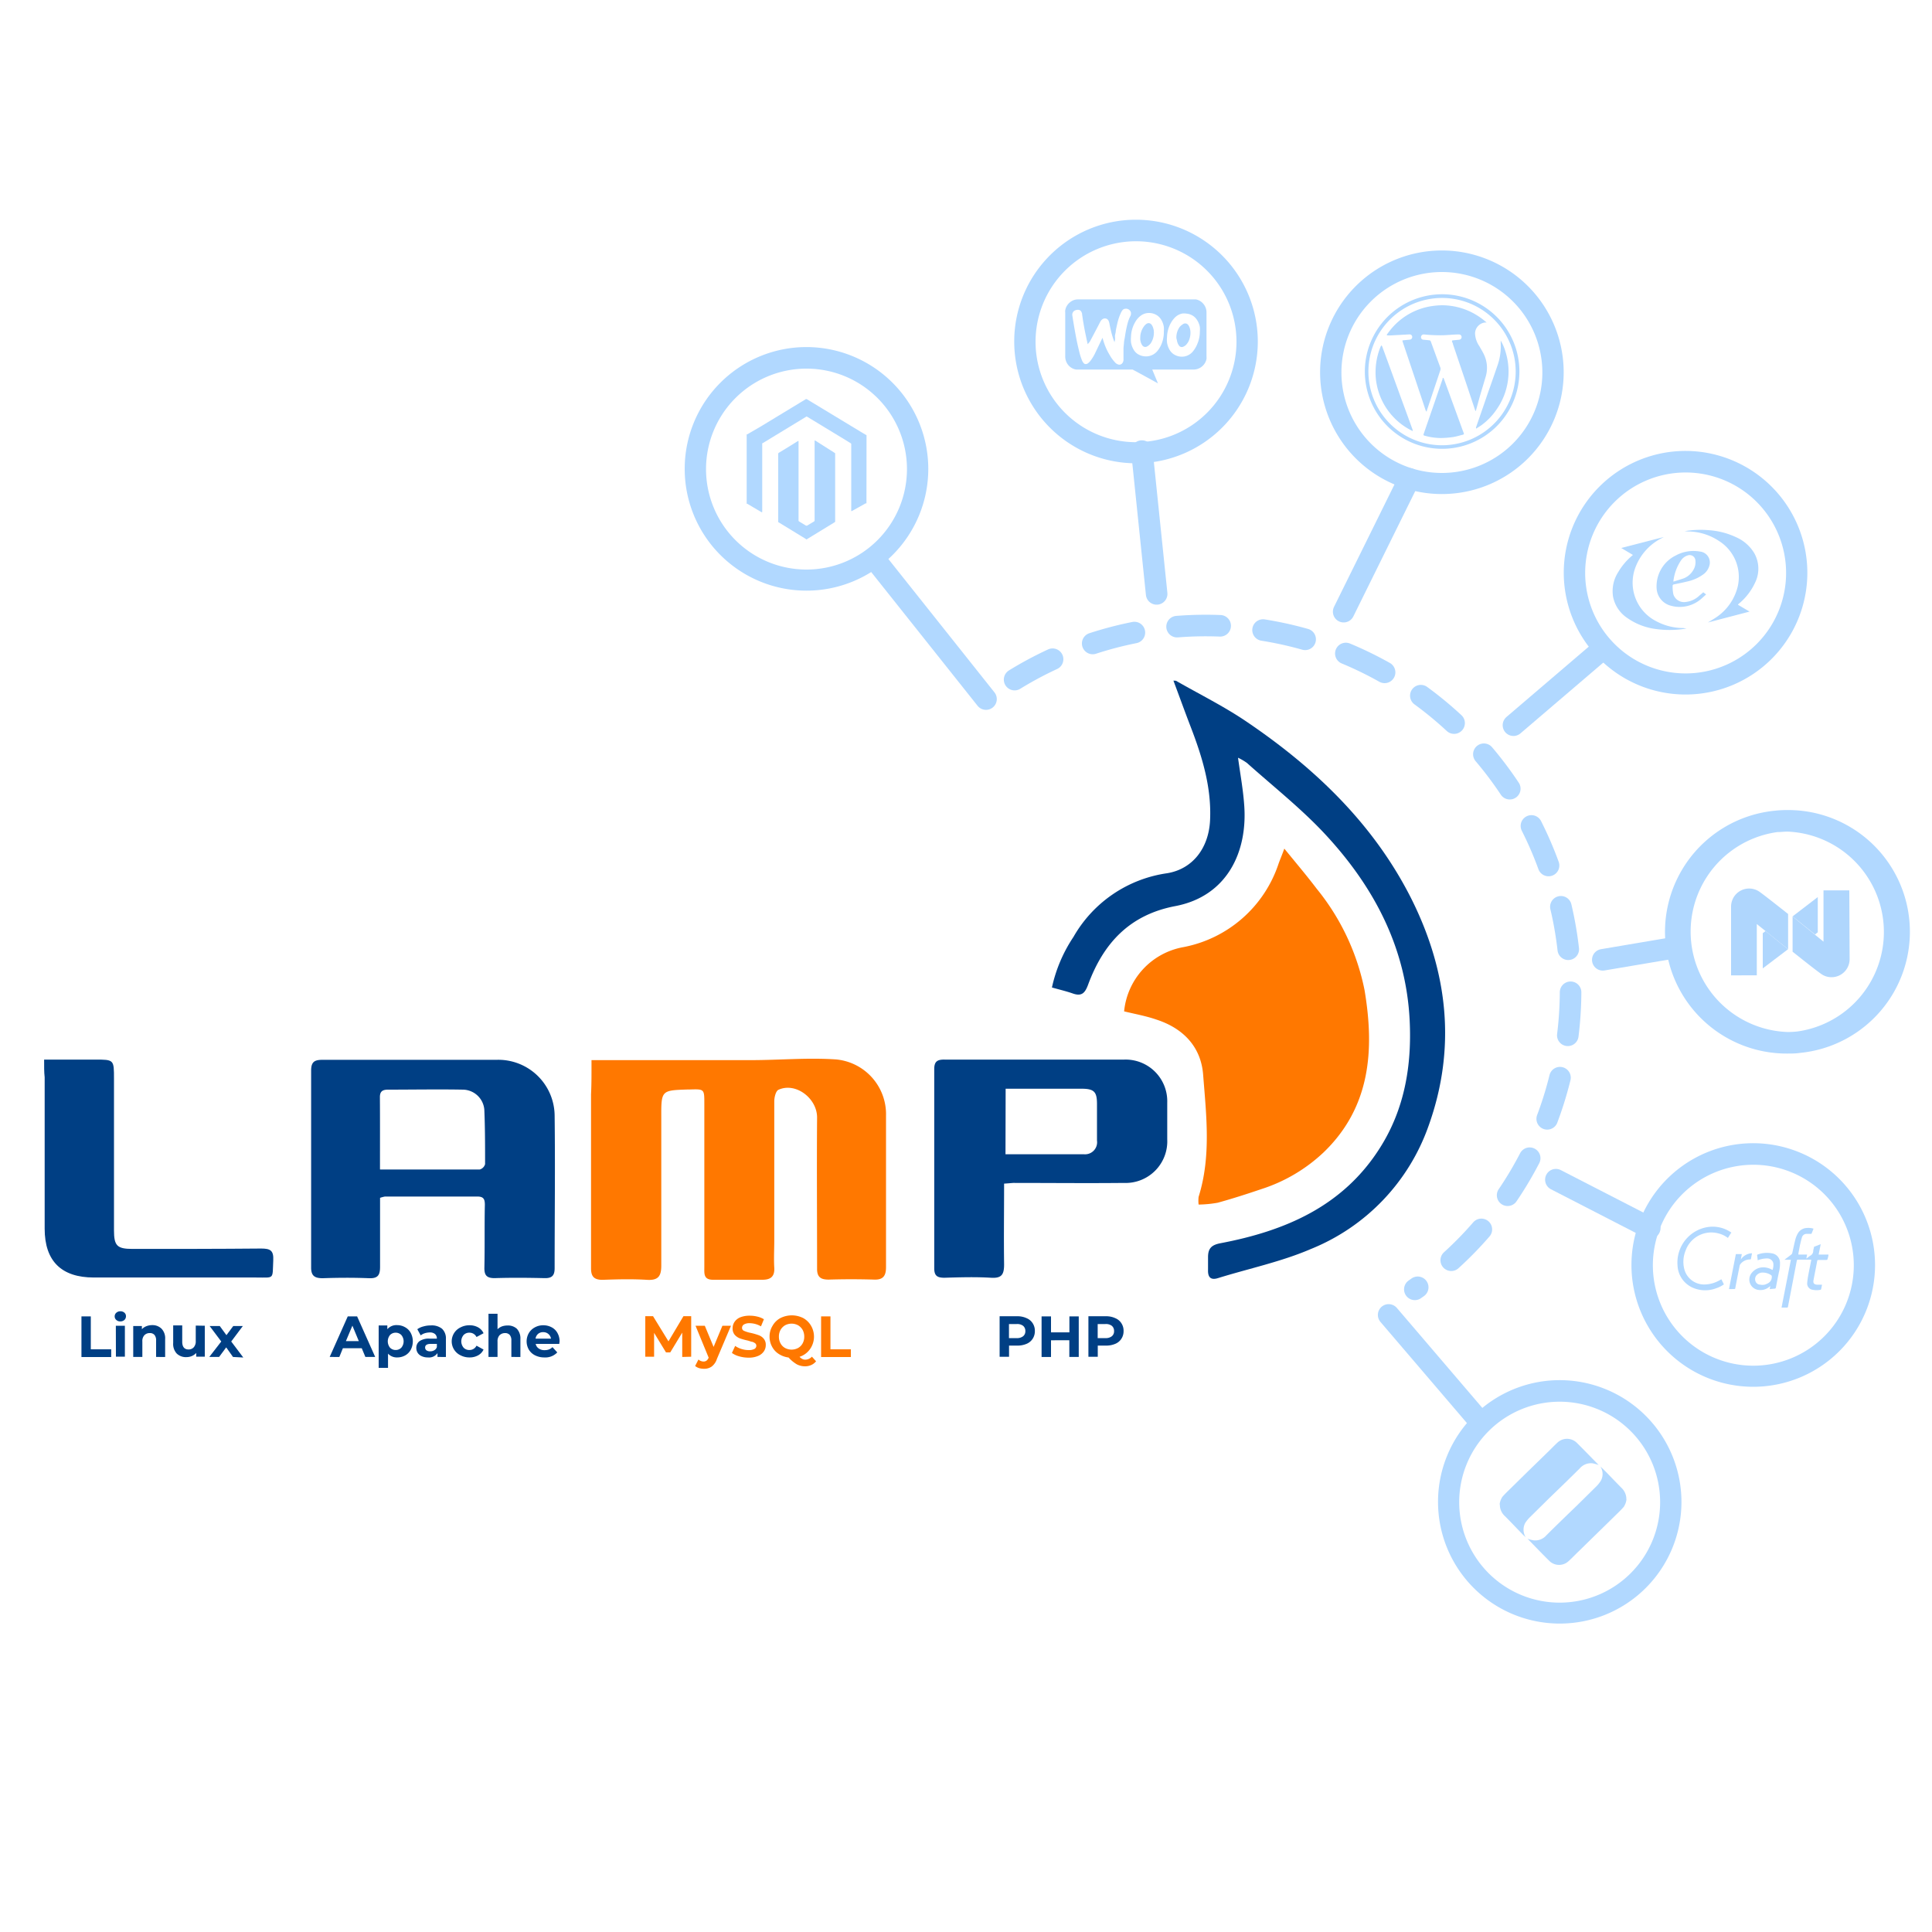
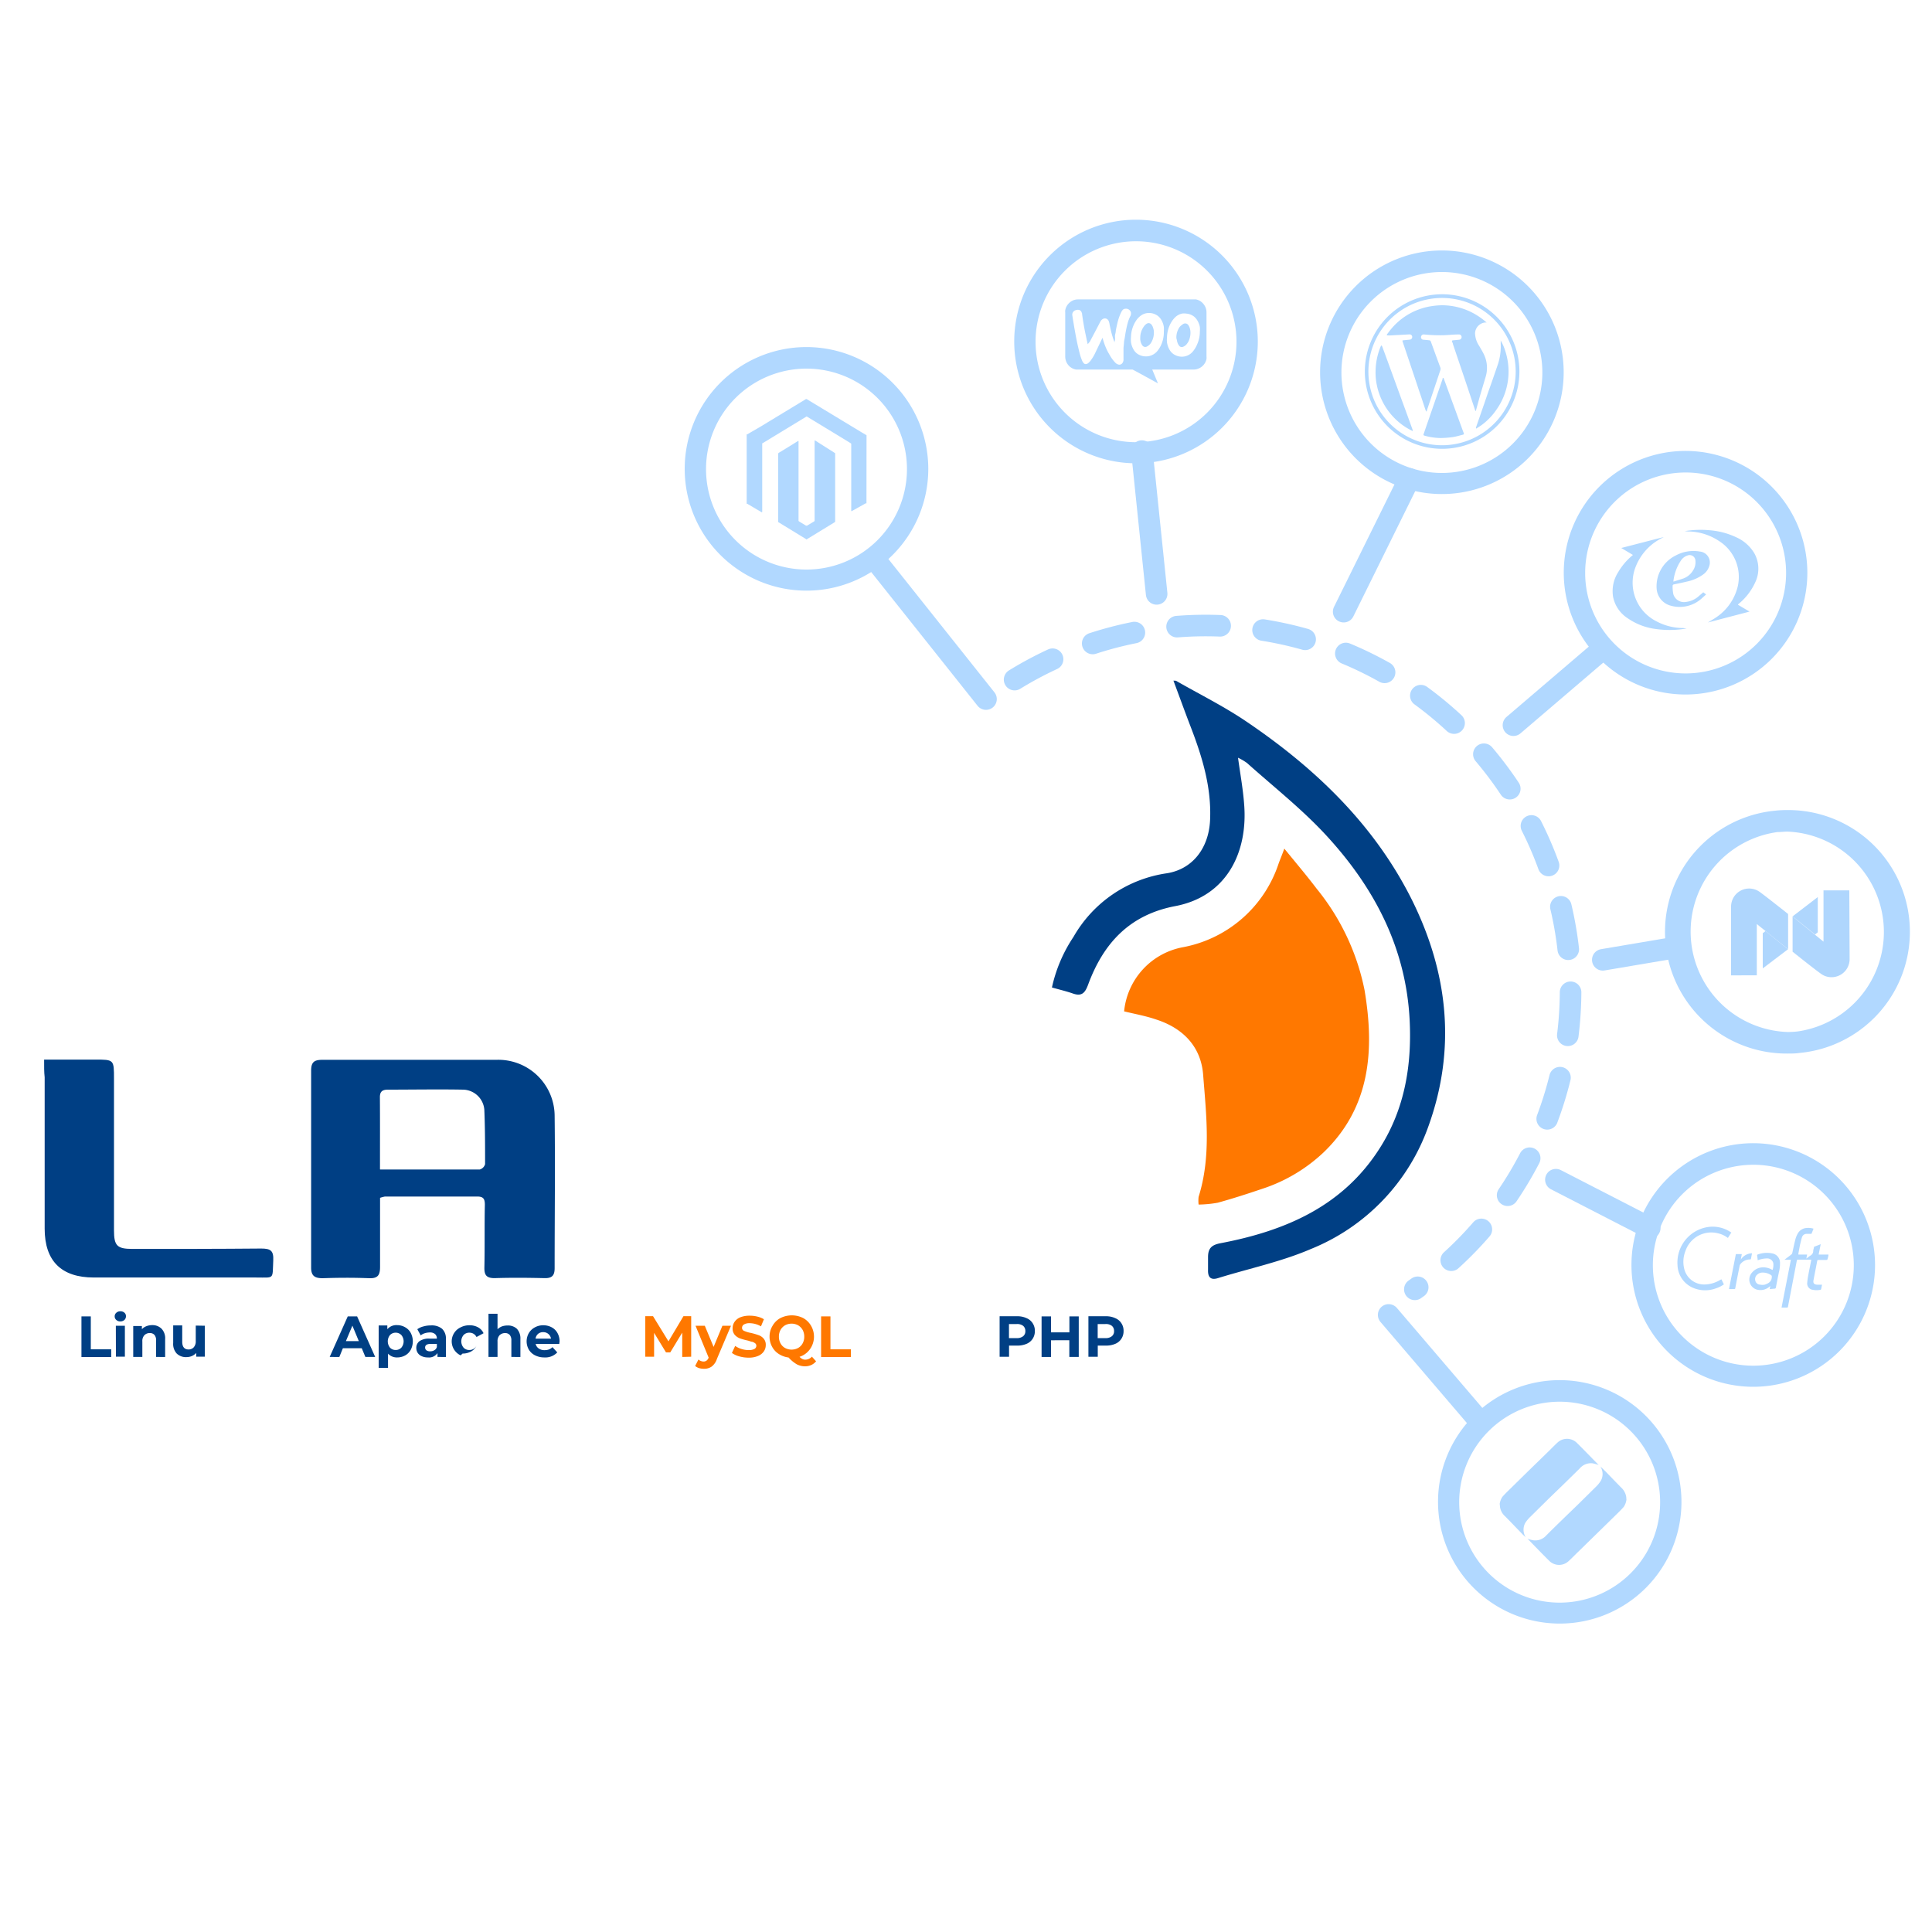
<svg xmlns="http://www.w3.org/2000/svg" id="logo-LAMP-stack" data-name="Logo LAMP-stack" viewBox="0 0 250 250">
  <title>Logo LAMP-stack</title>
  <line fill="none" stroke="#b1d8ff" stroke-linecap="round" stroke-miterlimit="10" stroke-width="2.79px" x1="113.2" y1="72.37" x2="127.59" y2="90.46" />
  <line fill="none" stroke="#b1d8ff" stroke-linecap="round" stroke-miterlimit="10" stroke-width="2.79px" x1="147.76" y1="58.37" x2="149.67" y2="76.85" />
  <line fill="none" stroke="#b1d8ff" stroke-linecap="round" stroke-miterlimit="10" stroke-width="2.79px" x1="182.36" y1="61.96" x2="173.87" y2="79.15" />
  <line fill="none" stroke="#b1d8ff" stroke-linecap="round" stroke-miterlimit="10" stroke-width="2.79px" x1="207.47" y1="83.9" x2="195.84" y2="93.84" />
  <line fill="none" stroke="#b1d8ff" stroke-linecap="round" stroke-miterlimit="10" stroke-width="2.79px" x1="217.16" y1="122.55" x2="207.4" y2="124.2" />
  <line fill="none" stroke="#b1d8ff" stroke-linecap="round" stroke-miterlimit="10" stroke-width="2.79px" x1="213.48" y1="158.9" x2="201.33" y2="152.65" />
  <line fill="none" stroke="#b1d8ff" stroke-linecap="round" stroke-miterlimit="10" stroke-width="2.79px" x1="191.54" y1="184.01" x2="179.69" y2="170.15" />
  <path fill="none" stroke="#b1d8ff" stroke-linecap="round" stroke-miterlimit="10" stroke-width="2.79px" stroke-dasharray="5.58" d="M131.29,87.94a47.21,47.21,0,0,1,51.79,78.9" />
  <path fill="#b1d8ff" d="M104.36,47.7a13,13,0,1,1-13,13,13,13,0,0,1,13-13m0-2.79a15.76,15.76,0,1,0,15.76,15.76,15.78,15.78,0,0,0-15.76-15.76Z" />
  <path fill="#b1d8ff" d="M147,31.22a13,13,0,1,1-13,13,13,13,0,0,1,13-13m0-2.79a15.76,15.76,0,1,0,15.76,15.76A15.78,15.78,0,0,0,147,28.43Z" />
  <path fill="#b1d8ff" d="M186.58,35.2a13,13,0,1,1-13,13,13,13,0,0,1,13-13m0-2.79a15.76,15.76,0,1,0,15.76,15.75,15.77,15.77,0,0,0-15.76-15.75Z" />
  <path fill="#b1d8ff" d="M218.12,61.14a13,13,0,1,1-13,13,13,13,0,0,1,13-13m0-2.79A15.76,15.76,0,1,0,233.87,74.1a15.78,15.78,0,0,0-15.75-15.75Z" />
  <path fill="#b1d8ff" d="M231.31,107.61a13,13,0,0,1,1.29,25.86,11.8,11.8,0,0,1-1.32.07A13,13,0,0,1,230,107.67c.44,0,.88-.06,1.31-.06m0-2.79h0a14.11,14.11,0,0,0-1.59.08,15.75,15.75,0,0,0,1.56,31.43c.53,0,1.07,0,1.59-.08a15.75,15.75,0,0,0-1.56-31.43Z" />
  <path fill="#b1d8ff" d="M226.88,150.72a13,13,0,1,1-13,13,13,13,0,0,1,13-13m0-2.79a15.76,15.76,0,1,0,15.75,15.75,15.78,15.78,0,0,0-15.75-15.75Z" />
  <path fill="#b1d8ff" d="M201.82,181.38a13,13,0,1,1-13,13,13,13,0,0,1,13-13m0-2.79a15.75,15.75,0,1,0,15.76,15.75,15.77,15.77,0,0,0-15.76-15.75Z" />
  <g id="_247HQS.tif" data-name="247HQS.tif">
    <path fill="#b1d8ff" d="M112.12,65.13l-.1,0-1.79,1-.08,0s0-.08,0-.11c0-1.47,0-2.94,0-4.4V57.48a.12.12,0,0,0-.08-.13L109,56.69l-4.53-2.75c-.1-.06-.07-.06-.18,0l-5.54,3.37c-.13.08-.12,0-.12.2v8.77l-.08,0-1.85-1.09-.08,0V56.2l.08,0,1.72-1,5.87-3.56.09,0,.1.06,7.09,4.29.56.33Z" />
    <path fill="#b1d8ff" d="M104.36,69.81l-.07-.06-3.5-2.14c-.11-.07-.09,0-.09-.16v-8.7a.17.17,0,0,1,.08-.16c.83-.5,1.65-1,2.47-1.52l.08,0V67.31c0,.13,0,.1.1.18l.87.53s.08,0,.13,0l.9-.54a.15.15,0,0,0,.08-.14V57l.07,0L108,58.6a.12.12,0,0,1,.07.12q0,4.37,0,8.75a.12.12,0,0,1-.07.11l-3.55,2.17-.08.06Z" />
  </g>
  <g id="cOt6KQ.tif">
    <path fill="#b1d8ff" d="M210.46,194.07a2.23,2.23,0,0,1-.35.92c-.27.31-.56.6-.85.88l-2.39,2.34-2.62,2.56c-.44.42-.86.87-1.32,1.28a1.8,1.8,0,0,1-2.44-.06c-.94-.93-1.85-1.88-2.78-2.83,0,0-.05-.06-.08-.06a4.73,4.73,0,0,0,.82.22,1.91,1.91,0,0,0,1.64-.64c1.31-1.31,2.65-2.6,4-3.9l2.36-2.33a4.17,4.17,0,0,0,.69-.83,1.78,1.78,0,0,0-.06-1.86l.34.31c.12.12.23.24.35.35.67.69,1.33,1.38,2,2.06a2.06,2.06,0,0,1,.67,1.27l0,.07Z" />
  </g>
  <g id="cOt6KQ.tif-2" data-name="cOt6KQ.tif">
    <path fill="#b1d8ff" d="M194.06,194.6a2.24,2.24,0,0,1,.35-.91c.27-.31.56-.6.85-.88l2.38-2.34,2.63-2.56c.44-.42.86-.87,1.31-1.28a1.81,1.81,0,0,1,2.45.06c.94.93,1.85,1.88,2.78,2.82,0,0,.05.07.08.07a5.87,5.87,0,0,0-.82-.23,1.91,1.91,0,0,0-1.64.65c-1.32,1.31-2.65,2.6-4,3.9l-2.36,2.33a4.6,4.6,0,0,0-.7.83,1.83,1.83,0,0,0,.06,1.86l-.34-.31-.34-.35c-.67-.69-1.33-1.39-2-2.06a2,2,0,0,1-.66-1.28l0-.06Z" />
  </g>
  <g id="vU9HOt.tif">
    <path fill="#b1d8ff" d="M234.37,163l-.16,0H232.7c-.12,0-.17,0-.2.16q-.56,2.94-1.13,5.89c0,.12-.07.16-.19.15h-.65l1.21-6.19h-.83v0a.39.39,0,0,0,.1-.08c.27-.2.54-.4.8-.61a.37.37,0,0,0,.11-.18c.13-.58.25-1.17.4-1.76a3.12,3.12,0,0,1,.31-.76,1.39,1.39,0,0,1,1.15-.72,2.26,2.26,0,0,1,.89.09c-.09.23-.17.45-.27.67,0,0-.08,0-.11,0s-.31,0-.47,0a.63.63,0,0,0-.65.46c-.09.28-.15.57-.22.85s-.16.83-.24,1.24c0,0,0,.07,0,.13h1.13l-.1.52.22-.16a2.52,2.52,0,0,1,.33-.24.67.67,0,0,0,.34-.57c0-.15.06-.3.09-.45s0-.12.08-.13l.8-.31-.27,1.34h1.27c0,.23-.08.44-.13.64,0,0-.09.06-.13.06h-1c-.12,0-.18,0-.2.16-.15.81-.32,1.63-.47,2.44-.08.39.06.57.46.6.2,0,.41,0,.64,0l-.12.6a.17.17,0,0,1-.08.06,2.54,2.54,0,0,1-1,0,.82.82,0,0,1-.72-.88,9.32,9.32,0,0,1,.15-1.06c.11-.61.24-1.22.36-1.84C234.36,163.06,234.37,163,234.37,163Z" />
    <path fill="#b1d8ff" d="M224,159.54l-.41.65a3.3,3.3,0,0,0-1.24-.59,3.53,3.53,0,0,0-4.24,2.24,3.81,3.81,0,0,0-.18,2.31,2.65,2.65,0,0,0,2.69,2.06,4,4,0,0,0,1.92-.56l.21-.11.32.66a3.83,3.83,0,0,1-1,.5,4,4,0,0,1-3-.06,3.31,3.31,0,0,1-2-2.92,4.65,4.65,0,0,1,3.74-4.91,4.2,4.2,0,0,1,3.16.64l.08.05Z" />
    <path fill="#b1d8ff" d="M229,166.81l.07-.4,0,0-.12.1a1.77,1.77,0,0,1-1.59.37,1.35,1.35,0,0,1-.64-2.22A1.87,1.87,0,0,1,228,164a2.24,2.24,0,0,1,1.31.31l.07,0a2,2,0,0,0,.08-.88.8.8,0,0,0-.79-.59,3.33,3.33,0,0,0-1.09.19l-.14.05c0-.22-.05-.43-.07-.65a.11.11,0,0,1,.06-.09,3.42,3.42,0,0,1,1.9-.15,1.22,1.22,0,0,1,1,1.15,4.61,4.61,0,0,1-.15,1.33c-.13.64-.26,1.29-.38,1.93a.16.16,0,0,1-.18.15Zm-.93-2.14a1,1,0,0,0-.67.25.76.76,0,0,0-.26.81.65.65,0,0,0,.61.5,1.43,1.43,0,0,0,.62,0c.47-.16.89-.39.9-1v0c0-.1,0-.16-.08-.22A1.94,1.94,0,0,0,228.05,164.67Z" />
    <path fill="#b1d8ff" d="M223.73,166.81l.89-4.53h.77l-.13.7,0,0a1.82,1.82,0,0,1,1.45-.81c-.05.26-.09.5-.14.74a.13.13,0,0,1-.1.06,1.57,1.57,0,0,0-1.27.62.52.52,0,0,0-.09.2c-.19.95-.38,1.91-.56,2.87,0,.11-.06.14-.16.14Z" />
  </g>
  <g id="Kv0i80.tif">
    <path fill="#b1d8ff" d="M196.61,48.08a10,10,0,1,1-10.25-10A10,10,0,0,1,196.61,48.08Zm-.48,0a9.53,9.53,0,1,0-9.2,9.53A9.54,9.54,0,0,0,196.13,48.08Z" />
    <path fill="#b1d8ff" d="M192.36,41.73l-.18,0a1.46,1.46,0,0,0-1.31,1.39,3.08,3.08,0,0,0,.55,1.66c.22.39.46.77.64,1.17a4,4,0,0,1,.2,2.75c-.26.88-.53,1.77-.79,2.66L191,53.07a1.21,1.21,0,0,1-.05.14h0a.8.8,0,0,1-.08-.16l-.93-2.8c-.64-1.91-1.29-3.82-1.93-5.72,0-.11-.08-.21-.11-.32s0-.16.11-.17l.82-.08a.34.34,0,1,0-.08-.68c-.67,0-1.33.08-2,.1a20.32,20.32,0,0,1-2.47-.1.35.35,0,0,0-.4.31.32.32,0,0,0,.33.37l.72.07a.23.23,0,0,1,.22.17l.82,2.25.41,1.11a.5.5,0,0,1,0,.34l-1.74,5.2c0,.06,0,.12-.07.17h0c0-.06-.07-.12-.1-.19-.29-.87-.57-1.74-.87-2.6-.4-1.22-.81-2.43-1.22-3.65l-.87-2.59c-.06-.18-.05-.2.13-.21l.79-.08a.34.34,0,0,0,.31-.37.33.33,0,0,0-.36-.31L180,43.4a3.39,3.39,0,0,1-.45,0q-.16,0-.06-.15c.22-.29.44-.59.68-.86a8.46,8.46,0,0,1,5.18-2.79,9.51,9.51,0,0,1,1.31-.1,8.62,8.62,0,0,1,3.66.86,8.92,8.92,0,0,1,1.9,1.25A.94.94,0,0,1,192.36,41.73Z" />
    <path fill="#b1d8ff" d="M186.77,48.9a.54.54,0,0,1,.07.13c.32.87.64,1.74.95,2.6.4,1.08.79,2.16,1.18,3.23.15.4.29.8.44,1.19.05.12,0,.17-.11.2-.41.1-.82.23-1.24.3a12.49,12.49,0,0,1-1.62.13,7.75,7.75,0,0,1-2.08-.3c-.18-.05-.19-.08-.13-.25.49-1.44,1-2.88,1.49-4.32l.75-2.19.21-.61a.54.54,0,0,1,0-.11Z" />
    <path fill="#b1d8ff" d="M182.8,55.78l-.39-.2a8.26,8.26,0,0,1-2-1.51,8.43,8.43,0,0,1-2.26-4.3A7.75,7.75,0,0,1,178,48a8.56,8.56,0,0,1,.67-3.19.94.94,0,0,1,.09-.12.6.6,0,0,1,.09.13c.47,1.26.93,2.53,1.39,3.79l1.14,3.13c.43,1.17.86,2.34,1.28,3.51.05.14.1.27.14.4a.61.61,0,0,1,0,.13Z" />
    <path fill="#b1d8ff" d="M194.19,44.07a6.09,6.09,0,0,1,.58,1.31,8.57,8.57,0,0,1,.09,5.11,8.43,8.43,0,0,1-1.2,2.49,8.17,8.17,0,0,1-1.91,2c-.23.17-.48.32-.72.47H191a.76.76,0,0,1,0-.16c.35-1,.71-2.05,1.07-3.08.21-.62.42-1.24.64-1.86.36-1,.73-2.08,1.09-3.13a7.39,7.39,0,0,0,.39-2.76c0-.1,0-.2,0-.3S194.17,44.12,194.19,44.07Z" />
  </g>
  <g id="OO38sU.tif">
    <path fill="#b1d8ff" d="M218,68.73a12.56,12.56,0,0,1,3.18-.12,9.8,9.8,0,0,1,3.48.91,5.15,5.15,0,0,1,2.36,2.09,4.09,4.09,0,0,1,.08,3.8,7.77,7.77,0,0,1-2,2.63l-.2.17a.18.18,0,0,1,0,.05l1.49.88L221,80.55v0c.35-.22.71-.42,1.05-.65a6.71,6.71,0,0,0,2.81-4A5.5,5.5,0,0,0,222.43,70a7.34,7.34,0,0,0-4-1.23Z" />
    <path fill="#b1d8ff" d="M218.23,81.33a12.88,12.88,0,0,1-4.38,0A8.18,8.18,0,0,1,210.62,80a4.29,4.29,0,0,1-1.89-2.78,4.57,4.57,0,0,1,.66-3.18,8.27,8.27,0,0,1,1.76-2.1l.15-.13-1.51-.9,5.5-1.42,0,0-.31.17a7,7,0,0,0-3.46,4.06,5.59,5.59,0,0,0,2.75,6.64,7.47,7.47,0,0,0,3.55.91Z" />
    <path fill="#b1d8ff" d="M220.4,76.64l.37.28-.52.47a4.24,4.24,0,0,1-4,1,2.46,2.46,0,0,1-1.88-2.19,4.44,4.44,0,0,1,2.47-4.32,4.8,4.8,0,0,1,3.13-.51,1.42,1.42,0,0,1,1.26,1.67,2.07,2.07,0,0,1-.86,1.31,5.51,5.51,0,0,1-2.11.91c-.55.14-1.1.24-1.65.36-.07,0-.17.09-.17.14a4.71,4.71,0,0,0,.09,1.13,1.44,1.44,0,0,0,1.64,1,3,3,0,0,0,1.73-.82C220.08,76.92,220.24,76.79,220.4,76.64Zm-3.86-1.45,0,.07c.45-.14.91-.27,1.35-.43a2.44,2.44,0,0,0,1.18-1,1.93,1.93,0,0,0,.32-1.26.75.75,0,0,0-1-.7,1.62,1.62,0,0,0-.87.65A6,6,0,0,0,216.54,75.19Z" />
  </g>
  <g id="fzk100.tif">
    <path fill="#b1d8ff" d="M139.51,38.74h15l.23,0a1.65,1.65,0,0,1,1,.61,1.69,1.69,0,0,1,.38,1.1v5.64a2.22,2.22,0,0,1,0,.37,1.72,1.72,0,0,1-1.63,1.36H149.1l.74,1.79s-3.25-1.79-3.29-1.79c-2.32,0-7.18,0-7.29,0a1.64,1.64,0,0,1-1.07-.64,1.74,1.74,0,0,1-.35-1.07V40.43a1.23,1.23,0,0,1,0-.27,1.69,1.69,0,0,1,.66-1.08,1.59,1.59,0,0,1,.83-.33Zm1.24,5.8v0c-.06-.26-.12-.52-.17-.77s-.16-.74-.23-1.11-.09-.48-.13-.72-.07-.4-.1-.6-.05-.36-.08-.54,0-.24-.07-.35a.49.49,0,0,0-.26-.32.75.75,0,0,0-.49,0,.6.6,0,0,0-.46.69l.09.6c.06.32.11.65.17,1l.18,1c.06.31.12.63.2,1s.2.87.31,1.31a7.31,7.31,0,0,0,.3.9,1.16,1.16,0,0,0,.23.37.31.31,0,0,0,.26.11.48.48,0,0,0,.24-.07,1.72,1.72,0,0,0,.34-.32,5.48,5.48,0,0,0,.58-.92l1-2.09s0,0,0,0h0c.07.22.13.45.21.67a7.48,7.48,0,0,0,.73,1.57,4.57,4.57,0,0,0,.74,1,.83.83,0,0,0,.32.2.48.48,0,0,0,.51-.09.74.74,0,0,0,.21-.58c0-.12,0-.23,0-.35s0-.5,0-.75l0-.37.06-.6c0-.21.05-.42.09-.63s.08-.53.13-.8.15-.78.26-1.17a4.54,4.54,0,0,1,.34-.89.71.71,0,0,0,.09-.38.5.5,0,0,0-.11-.32.65.65,0,0,0-.6-.27.51.51,0,0,0-.4.2,1.83,1.83,0,0,0-.18.3,6.52,6.52,0,0,0-.47,1.37c-.08.33-.15.66-.21,1,0,.17-.06.35-.09.53s0,.26,0,.39,0,.28-.05.41,0,.13,0,.2v0c-.13-.33-.24-.66-.34-1s-.23-.91-.32-1.37a2.17,2.17,0,0,0-.11-.42.57.57,0,0,0-.21-.27.51.51,0,0,0-.57,0,.8.8,0,0,0-.32.36c-.44.85-.89,1.7-1.34,2.55Zm14.51-1.65a2.88,2.88,0,0,0,0-.57,2.48,2.48,0,0,0-.42-1,1.7,1.7,0,0,0-.62-.54,1.85,1.85,0,0,0-.72-.2,1.75,1.75,0,0,0-.56,0,1.91,1.91,0,0,0-.9.5,3.37,3.37,0,0,0-.53.71,4,4,0,0,0-.5,1.86,2.93,2.93,0,0,0,0,.66,2.61,2.61,0,0,0,.36,1,1.67,1.67,0,0,0,.77.67,1.85,1.85,0,0,0,2.21-.49,3.71,3.71,0,0,0,.59-1A4,4,0,0,0,155.26,42.89Zm-4.66,0a3.9,3.9,0,0,0,0-.58,2.43,2.43,0,0,0-.3-.87,1.71,1.71,0,0,0-.62-.66,1.9,1.9,0,0,0-1.28-.26,1.75,1.75,0,0,0-.76.31,2.58,2.58,0,0,0-.7.77,4,4,0,0,0-.59,2,3.88,3.88,0,0,0,0,.68,2.65,2.65,0,0,0,.31.91,1.69,1.69,0,0,0,.53.6,2,2,0,0,0,1.53.28,1.94,1.94,0,0,0,1-.6,3.49,3.49,0,0,0,.6-1A4,4,0,0,0,150.6,42.94Z" />
    <path fill="#b1d8ff" d="M152.22,43.68a2.35,2.35,0,0,1,.42-1.36A1.56,1.56,0,0,1,153,42a.58.58,0,0,1,.36-.15.48.48,0,0,1,.37.17,1,1,0,0,1,.18.31,1.82,1.82,0,0,1,.13.58,2.5,2.5,0,0,1-.14,1,1.64,1.64,0,0,1-.28.54,1.11,1.11,0,0,1-.5.41.43.43,0,0,1-.54-.12l-.12-.18a1.81,1.81,0,0,1-.18-.6C152.23,43.85,152.23,43.76,152.22,43.68Z" />
    <path fill="#b1d8ff" d="M147.55,43.7a2.44,2.44,0,0,1,.43-1.4,1.5,1.5,0,0,1,.34-.37.6.6,0,0,1,.32-.12A.5.5,0,0,1,149,42a1.33,1.33,0,0,1,.21.41,1.82,1.82,0,0,1,.1.73,2.47,2.47,0,0,1-.36,1.21,1.33,1.33,0,0,1-.5.47.48.48,0,0,1-.33.07.49.49,0,0,1-.32-.22,1.54,1.54,0,0,1-.23-.58A1.67,1.67,0,0,1,147.55,43.7Z" />
  </g>
  <g id="_3W37ZA" data-name="3W37ZA">
    <path fill="#003f84" d="M152.17,88.09c3.05,1.75,6.23,3.32,9.13,5.29,8.87,6,16.51,13.3,21.37,23,4.7,9.44,5.8,19.27,2.17,29.35a26.75,26.75,0,0,1-15.21,15.89c-3.83,1.65-8,2.52-12,3.76-1,.32-1.35-.14-1.31-1.09q0-.81,0-1.62c0-1.13.45-1.58,1.62-1.8,8.37-1.59,15.86-4.78,20.64-12.36,3.17-5,4.12-10.62,3.83-16.48-.47-9.42-4.61-17.25-10.86-24-3.11-3.36-6.76-6.23-10.19-9.3a7.12,7.12,0,0,0-1.16-.68c.29,2.13.64,4,.79,6,.51,6.19-2.22,11.93-8.91,13.2-5.94,1.13-9.31,4.83-11.28,10.17-.41,1.11-.85,1.54-2,1.13-.83-.29-1.69-.49-2.68-.77a19.09,19.09,0,0,1,2.79-6.55A16.64,16.64,0,0,1,151,113c3.33-.53,5.4-3.26,5.58-6.82.21-4.25-1-8.21-2.5-12.11-.77-2-1.49-4-2.24-6Z" />
-     <path fill="#ff7800" d="M76.54,137.18h8.12c4.18,0,8.36,0,12.53,0,3.67,0,7.36-.34,11-.09a7.12,7.12,0,0,1,6.46,7.3c0,6.52,0,13.05,0,19.57,0,1.06-.31,1.66-1.52,1.62q-3-.09-5.89,0c-1,0-1.52-.29-1.51-1.41,0-6.53-.05-13.05,0-19.57,0-2.48-2.77-4.6-5-3.58-.35.16-.54,1-.54,1.49,0,6,0,12,0,18,0,1.18-.07,2.36,0,3.53s-.5,1.54-1.46,1.56c-2.15,0-4.31,0-6.47,0-1.23,0-1.12-.8-1.12-1.6v-21.2c0-1.88,0-1.88-1.89-1.82H89c-3.44.11-3.44.11-3.43,3.64,0,6.38,0,12.76,0,19.14,0,1.39-.4,1.94-1.86,1.85-1.91-.12-3.83-.07-5.74,0-1.09,0-1.49-.42-1.49-1.48q0-11.26,0-22.52C76.55,140.2,76.54,138.84,76.54,137.18Z" />
    <path fill="#ff7800" d="M145.46,130.87a9.36,9.36,0,0,1,7.66-8.31,16.17,16.17,0,0,0,12.33-10.81c.19-.53.4-1,.74-1.94,1.53,1.88,2.9,3.49,4.18,5.18a30.13,30.13,0,0,1,6.2,13.12c1.29,7.67.82,15.12-5.29,21a21.1,21.1,0,0,1-8,4.74c-1.89.64-3.78,1.25-5.7,1.78a15.11,15.11,0,0,1-2.48.24,4.31,4.31,0,0,1,0-1c1.63-5.2,1-10.51.59-15.75-.26-3.65-2.57-6.06-6.06-7.19C148.27,131.46,146.85,131.21,145.46,130.87Z" />
    <path fill="#003f84" d="M49.18,155c0,3.06,0,6,0,8.93,0,1.07-.28,1.51-1.42,1.47-2-.08-4-.07-6,0-1,0-1.51-.27-1.5-1.4q0-12.74,0-25.46c0-1.14.43-1.4,1.48-1.4,7.51,0,15,0,22.52,0a7.29,7.29,0,0,1,7.51,7.23c.08,6.58,0,13.15,0,19.73,0,.94-.33,1.31-1.29,1.29-2.16-.05-4.32-.07-6.48,0-1.07,0-1.34-.41-1.32-1.39.06-2.7,0-5.4.06-8.09,0-.76-.17-1.08-1-1.08-4,0-8,0-11.92,0A4.29,4.29,0,0,0,49.18,155Zm0-3.67c4.41,0,8.66,0,12.91,0a1,1,0,0,0,.68-.69c0-2.35,0-4.71-.1-7.06a2.82,2.82,0,0,0-2.75-2.58c-3.23-.06-6.47,0-9.71,0-.73,0-1.06.24-1.05,1C49.18,144.94,49.17,148,49.17,151.28Z" />
-     <path fill="#003f84" d="M129.93,153.16c0,3.58-.05,7,0,10.43,0,1.32-.29,1.84-1.71,1.75-2-.12-4-.06-6,0-.92,0-1.33-.23-1.33-1.23q0-12.89,0-25.77c0-1,.41-1.24,1.33-1.23,7.76,0,15.51,0,23.27,0a5.39,5.39,0,0,1,5.55,5.58c0,1.57,0,3.15,0,4.72a5.39,5.39,0,0,1-5.62,5.66c-4.76.05-9.52,0-14.29,0C130.79,153.09,130.45,153.13,129.93,153.16Zm.18-3.8c3.51,0,6.83,0,10.15,0a1.56,1.56,0,0,0,1.69-1.78c0-1.56,0-3.13,0-4.7s-.33-2-2-2c-2.55,0-5.1,0-7.64,0h-2.18Z" />
    <path fill="#003f84" d="M5.71,137.11c2.29,0,4.43,0,6.57,0,2.48,0,2.47,0,2.47,2.49q0,9.79,0,19.59c0,2,.38,2.42,2.4,2.42,5.55,0,11.1,0,16.64-.05,1.22,0,1.63.27,1.57,1.53-.12,2.51.2,2.22-2.21,2.22h-21c-4.22,0-6.37-2.14-6.37-6.32q0-9.8,0-19.59C5.7,138.72,5.71,138,5.71,137.11Z" />
  </g>
  <path fill="#003f84" d="M10.54,170.34h1.21v4.26h2.64v1H10.54Z" />
  <path fill="#003f84" d="M15.05,170.8a.59.59,0,0,1-.21-.46.61.61,0,0,1,.21-.47.75.75,0,0,1,.52-.19.77.77,0,0,1,.53.18.59.59,0,0,1,.2.45.66.66,0,0,1-.2.49.78.78,0,0,1-.53.19A.71.71,0,0,1,15.05,170.8Zm-.06.75h1.17v4H15Z" />
  <path fill="#003f84" d="M20.91,171.94a1.79,1.79,0,0,1,.46,1.34v2.31H20.2v-2.13a1.07,1.07,0,0,0-.21-.72.76.76,0,0,0-.61-.24.93.93,0,0,0-.7.28,1.1,1.1,0,0,0-.26.81v2H17.24v-4h1.12V172a1.56,1.56,0,0,1,.58-.39,2.06,2.06,0,0,1,.76-.14A1.66,1.66,0,0,1,20.91,171.94Z" />
  <path fill="#003f84" d="M26.5,171.55v4H25.39v-.48a1.6,1.6,0,0,1-.56.4,1.78,1.78,0,0,1-.7.14,1.7,1.7,0,0,1-1.26-.46,1.82,1.82,0,0,1-.46-1.36v-2.28h1.17v2.11c0,.65.27,1,.82,1a.88.88,0,0,0,.67-.28,1.14,1.14,0,0,0,.26-.81v-2Z" />
-   <path fill="#003f84" d="M30.15,175.59l-.88-1.24-.92,1.24H27.08l1.55-2-1.5-2h1.31l.86,1.18.88-1.18h1.24l-1.5,2,1.56,2.07Z" />
  <path fill="#003f84" d="M46.81,174.46H44.37l-.46,1.13H42.66L45,170.34h1.21l2.34,5.25H47.28Zm-.38-.92-.83-2-.84,2Z" />
  <path fill="#003f84" d="M52.43,171.75a1.81,1.81,0,0,1,.72.73,2.34,2.34,0,0,1,0,2.18,1.81,1.81,0,0,1-.72.73,2.09,2.09,0,0,1-1,.26,1.55,1.55,0,0,1-1.22-.49V177H49v-5.49h1.12V172a1.55,1.55,0,0,1,1.27-.53A2.09,2.09,0,0,1,52.43,171.75Zm-.49,2.63a1.28,1.28,0,0,0,0-1.62,1,1,0,0,0-.74-.31,1,1,0,0,0-.74.31,1.31,1.31,0,0,0,0,1.62,1,1,0,0,0,.74.31A1,1,0,0,0,51.94,174.38Z" />
  <path fill="#003f84" d="M57.2,171.94a1.71,1.71,0,0,1,.5,1.34v2.31H56.61v-.5a1.31,1.31,0,0,1-1.23.56,1.86,1.86,0,0,1-.81-.16,1.18,1.18,0,0,1-.52-.43,1.16,1.16,0,0,1-.18-.63,1.06,1.06,0,0,1,.42-.89,2.13,2.13,0,0,1,1.31-.32h.93a.76.76,0,0,0-.23-.59,1,1,0,0,0-.7-.21,2.24,2.24,0,0,0-.63.1,1.57,1.57,0,0,0-.53.28L54,172a2.3,2.3,0,0,1,.79-.36,3.35,3.35,0,0,1,.95-.13A2.11,2.11,0,0,1,57.2,171.94Zm-1,2.78a.71.71,0,0,0,.33-.41v-.41h-.8c-.48,0-.72.16-.72.47a.45.45,0,0,0,.17.36.79.79,0,0,0,.49.13A1,1,0,0,0,56.2,174.72Z" />
-   <path fill="#003f84" d="M59.6,175.38a2,2,0,0,1,0-3.62,2.45,2.45,0,0,1,1.16-.27,2.23,2.23,0,0,1,1.11.27,1.61,1.61,0,0,1,.7.76l-.91.49a1,1,0,0,0-.91-.56,1,1,0,0,0-.76.3,1.27,1.27,0,0,0,0,1.64,1,1,0,0,0,.76.3,1,1,0,0,0,.91-.56l.91.5a1.64,1.64,0,0,1-.7.75,2.23,2.23,0,0,1-1.11.27A2.45,2.45,0,0,1,59.6,175.38Z" />
+   <path fill="#003f84" d="M59.6,175.38a2,2,0,0,1,0-3.62,2.45,2.45,0,0,1,1.16-.27,2.23,2.23,0,0,1,1.11.27,1.61,1.61,0,0,1,.7.76l-.91.49a1,1,0,0,0-.91-.56,1,1,0,0,0-.76.3,1.27,1.27,0,0,0,0,1.64,1,1,0,0,0,.76.3,1,1,0,0,0,.91-.56a1.64,1.64,0,0,1-.7.75,2.23,2.23,0,0,1-1.11.27A2.45,2.45,0,0,1,59.6,175.38Z" />
  <path fill="#003f84" d="M66.88,171.94a1.83,1.83,0,0,1,.46,1.34v2.31H66.17v-2.13a1.07,1.07,0,0,0-.21-.72.78.78,0,0,0-.61-.24,1,1,0,0,0-.71.28,1.14,1.14,0,0,0-.26.81v2H63.21V170h1.17V172a1.8,1.8,0,0,1,.56-.36,2.09,2.09,0,0,1,.72-.12A1.69,1.69,0,0,1,66.88,171.94Z" />
  <path fill="#003f84" d="M72.37,173.9H69.32a.9.9,0,0,0,.39.59,1.25,1.25,0,0,0,.77.22,1.55,1.55,0,0,0,.55-.09,1.35,1.35,0,0,0,.46-.3l.62.68a2.1,2.1,0,0,1-1.66.65,2.6,2.6,0,0,1-1.21-.27,1.94,1.94,0,0,1-.81-.74,2.15,2.15,0,0,1,0-2.14,2,2,0,0,1,.78-.74,2.21,2.21,0,0,1,1.1-.27,2.26,2.26,0,0,1,1.07.26,1.82,1.82,0,0,1,.75.73,2.19,2.19,0,0,1,.28,1.1S72.39,173.7,72.37,173.9Zm-2.74-1.3a1,1,0,0,0-.33.62h2a1,1,0,0,0-1-.84A1,1,0,0,0,69.63,172.6Z" />
  <path fill="#ff7800" d="M88.28,175.59v-3.15L86.73,175h-.55l-1.54-2.53v3.09H83.5v-5.25h1l2,3.26,1.94-3.26h1v5.25Z" />
  <path fill="#ff7800" d="M94.59,171.55l-1.82,4.29a2,2,0,0,1-.69,1,1.66,1.66,0,0,1-1,.28,2.28,2.28,0,0,1-.63-.09,1.58,1.58,0,0,1-.5-.27l.43-.84a.89.89,0,0,0,.31.19.87.87,0,0,0,.35.07.61.61,0,0,0,.39-.12.91.91,0,0,0,.27-.38v0L90,171.55h1.2l1.14,2.74,1.14-2.74Z" />
  <path fill="#ff7800" d="M95.65,175.51a2.83,2.83,0,0,1-.94-.44l.42-.91a2.84,2.84,0,0,0,.8.39,3,3,0,0,0,.93.15,1.54,1.54,0,0,0,.77-.15.47.47,0,0,0,.24-.41.41.41,0,0,0-.14-.31,1.24,1.24,0,0,0-.38-.2c-.15,0-.36-.11-.62-.17a8.32,8.32,0,0,1-1-.28,1.68,1.68,0,0,1-.66-.46,1.25,1.25,0,0,1-.27-.84,1.45,1.45,0,0,1,.25-.83,1.65,1.65,0,0,1,.74-.59,3.17,3.17,0,0,1,1.22-.21,4.07,4.07,0,0,1,1,.12,2.9,2.9,0,0,1,.84.34l-.38.92a3,3,0,0,0-1.45-.41,1.38,1.38,0,0,0-.76.17.5.5,0,0,0-.24.43.41.41,0,0,0,.28.4,3.9,3.9,0,0,0,.86.26,8.1,8.1,0,0,1,1,.29,1.5,1.5,0,0,1,.66.45,1.2,1.2,0,0,1,.27.83,1.42,1.42,0,0,1-.25.82,1.67,1.67,0,0,1-.75.59,3,3,0,0,1-1.23.22A4.4,4.4,0,0,1,95.65,175.51Z" />
  <path fill="#ff7800" d="M105.6,176.15a1.7,1.7,0,0,1-.62.48,1.94,1.94,0,0,1-.8.17,2.3,2.3,0,0,1-1.06-.25,4.56,4.56,0,0,1-1.08-.89,3,3,0,0,1-1.27-.46,2.48,2.48,0,0,1-.87-.95,2.68,2.68,0,0,1-.32-1.29,2.64,2.64,0,0,1,.38-1.39,2.58,2.58,0,0,1,1-1,3.28,3.28,0,0,1,3,0,2.67,2.67,0,0,1,1,1,2.8,2.8,0,0,1-.14,3,2.66,2.66,0,0,1-1.36,1,1.26,1.26,0,0,0,.36.28.82.82,0,0,0,.38.09,1.17,1.17,0,0,0,.86-.39ZM101,173.83a1.48,1.48,0,0,0,.59.6,1.79,1.79,0,0,0,1.68,0,1.48,1.48,0,0,0,.59-.6,1.75,1.75,0,0,0,.21-.87,1.81,1.81,0,0,0-.21-.87,1.62,1.62,0,0,0-.59-.6,1.78,1.78,0,0,0-1.68,0,1.62,1.62,0,0,0-.59.6,1.81,1.81,0,0,0-.21.87A1.75,1.75,0,0,0,101,173.83Z" />
  <path fill="#ff7800" d="M106.25,170.34h1.21v4.26h2.64v1h-3.85Z" />
  <path fill="#003f84" d="M132.84,170.57a1.72,1.72,0,0,1,.79.66,1.76,1.76,0,0,1,.28,1,1.78,1.78,0,0,1-.28,1,1.72,1.72,0,0,1-.79.66,3,3,0,0,1-1.21.23h-1.06v1.45h-1.22v-5.25h2.28A2.84,2.84,0,0,1,132.84,170.57Zm-.45,2.34a.81.81,0,0,0,.29-.67.85.85,0,0,0-.29-.68,1.26,1.26,0,0,0-.83-.23h-1v1.82h1A1.26,1.26,0,0,0,132.39,172.91Z" />
  <path fill="#003f84" d="M139.59,170.34v5.25h-1.22v-2.16H136v2.16h-1.22v-5.25H136v2.07h2.38v-2.07Z" />
  <path fill="#003f84" d="M144.32,170.57a1.72,1.72,0,0,1,.79.66,1.76,1.76,0,0,1,.28,1,1.78,1.78,0,0,1-.28,1,1.72,1.72,0,0,1-.79.66,3,3,0,0,1-1.21.23h-1.06v1.45h-1.21v-5.25h2.27A2.84,2.84,0,0,1,144.32,170.57Zm-.45,2.34a.81.81,0,0,0,.29-.67.85.85,0,0,0-.29-.68,1.25,1.25,0,0,0-.83-.23h-1v1.82h1A1.25,1.25,0,0,0,143.87,172.91Z" />
  <path fill="#afd6fd" d="M224,117.31a2.34,2.34,0,0,1,3.74-1.87c.73.52,3.64,2.83,3.64,2.83v4.56l-4.05-3.26v6.64H224Z" />
  <path fill="#afd6fd" d="M239.34,124.11a2.34,2.34,0,0,1-2.34,2.34,2.27,2.27,0,0,1-1.4-.47c-.74-.51-3.64-2.83-3.64-2.83v-4.56l4,3.26v-6.64h3.34Z" />
  <polygon fill="#afd6fd" points="234.86 120.92 235.22 120.64 235.22 116.08 231.96 118.58 234.86 120.92" />
  <polygon fill="#afd6fd" points="228.1 125.31 231.37 122.83 228.46 120.48 228.1 120.75 228.1 125.31" />
</svg>